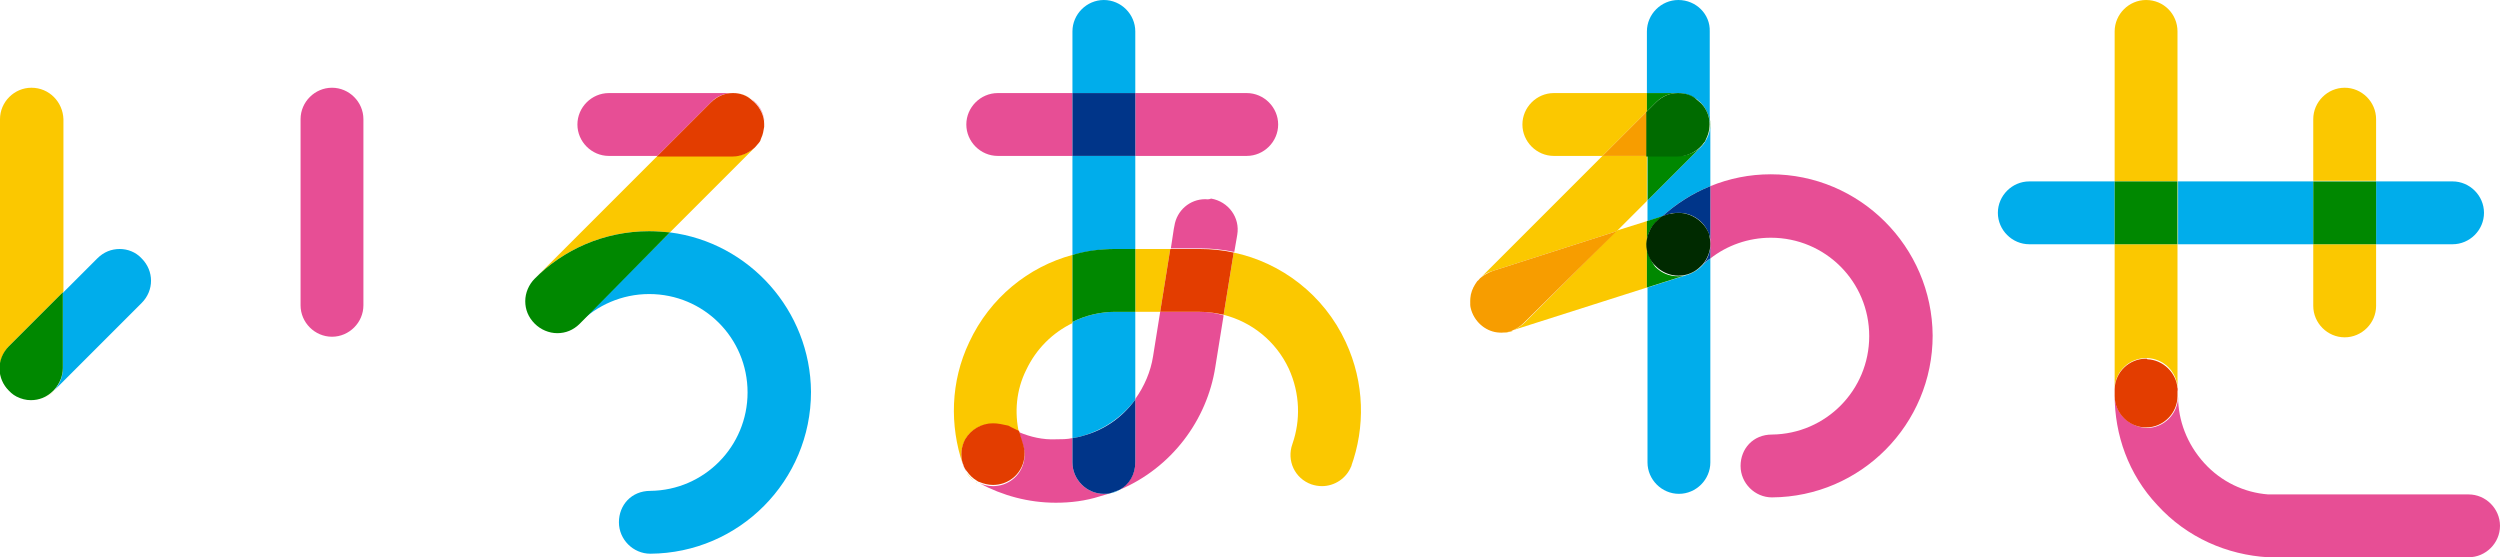
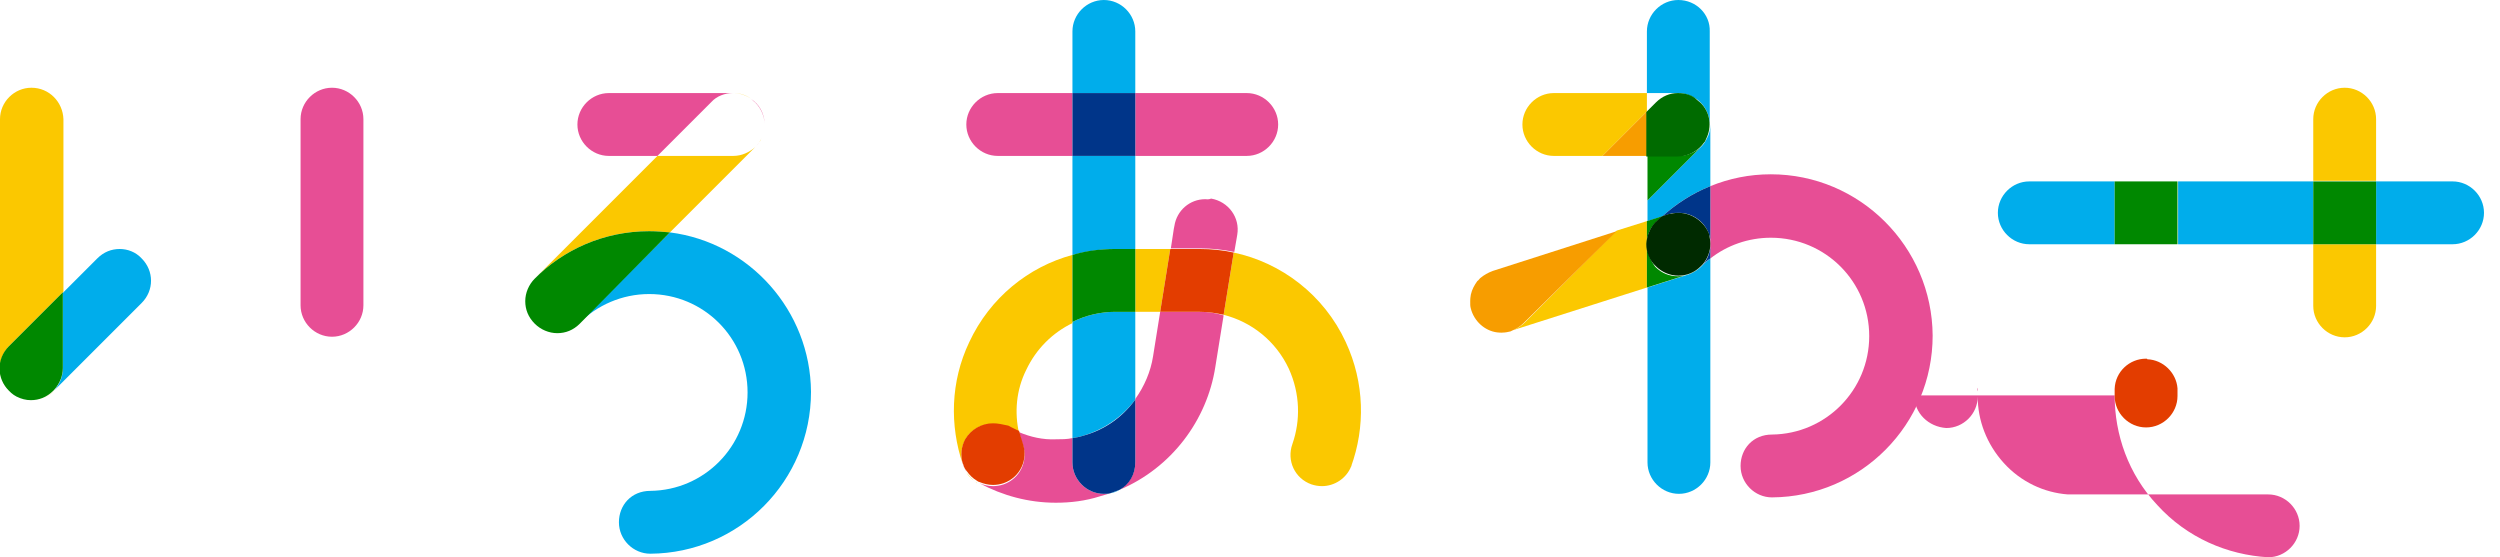
<svg xmlns="http://www.w3.org/2000/svg" id="logo-iroawase" viewBox="0 0 421.7 94">
  <style>.st0{fill:#fbc800}.st1{fill:#00adeb}.st2{fill:#080}.st3{fill:#e74e95}.st4{fill:#e33d00}.st5{fill:#f79d00}.st7{fill:#003589}</style>
-   <path class="st0" d="M367.3 41.2h-10.6V65.5c.1-2.9 2.5-5.1 5.3-5.1h.2c2.7.1 4.9 2.2 5.1 4.9V41.2M362 0c-2.9 0-5.3 2.4-5.3 5.3v25.3h10.6V5.3c0-2.9-2.3-5.3-5.3-5.3" />
  <path class="st1" d="M356.7 30.6h-14.4c-2.9 0-5.3 2.4-5.3 5.3s2.4 5.3 5.3 5.3h14.4V30.6m33.5 0h-22.8v10.6h22.8V30.6m23.5 0h-12.9v10.6h12.9c2.9 0 5.3-2.4 5.3-5.3s-2.4-5.3-5.3-5.3" />
  <path class="st2" d="M367.3 30.6h-10.6v10.6h10.6V30.6" />
-   <path class="st3" d="M356.7 66.7c0 6.6 2.3 13.3 7.2 18.5 5 5.5 11.8 8.4 18.7 8.8h33.8c2.9 0 5.3-2.4 5.3-5.3s-2.4-5.3-5.3-5.3h-33.8c-4-.3-7.9-2.1-10.8-5.3-2.9-3.2-4.4-7.2-4.4-11.2 0 2.9-2.4 5.3-5.3 5.3-3-.2-5.4-2.5-5.4-5.5m10.6-1.3V66c.1-.2.1-.4 0-.6" />
+   <path class="st3" d="M356.7 66.7c0 6.6 2.3 13.3 7.2 18.5 5 5.5 11.8 8.4 18.7 8.8c2.9 0 5.3-2.4 5.3-5.3s-2.4-5.3-5.3-5.3h-33.8c-4-.3-7.9-2.1-10.8-5.3-2.9-3.2-4.4-7.2-4.4-11.2 0 2.9-2.4 5.3-5.3 5.3-3-.2-5.4-2.5-5.4-5.5m10.6-1.3V66c.1-.2.1-.4 0-.6" />
  <path class="st4" d="M362 60.5c-2.8 0-5.2 2.2-5.3 5.1v-.2V66.8c0 2.9 2.4 5.3 5.3 5.3s5.3-2.4 5.3-5.3v-1.3c-.2-2.6-2.4-4.8-5.1-4.9 0-.1-.1-.1-.2-.1" />
  <path class="st0" d="M400.8 41.2h-10.6v10.4c0 2.9 2.4 5.3 5.3 5.3s5.3-2.4 5.3-5.3V41.2m-5.3-26.4c-2.9 0-5.3 2.4-5.3 5.3v10.4h10.6V20.1c0-2.9-2.4-5.3-5.3-5.3" />
  <path class="st2" d="M400.8 30.6h-10.6v10.6h10.6V30.6" />
  <path class="st0" d="M9.2 65.9C8 67 6.7 67.5 5.3 67.5c-.8 0-1.7-.2-2.4-.6.7.4 1.6.6 2.4.6 1.5 0 2.9-.6 3.9-1.6M5.3 14.8c-2.9 0-5.3 2.4-5.3 5.3v42c0 1.9.9 3.5 2.4 4.4-.3-.2-.6-.4-.8-.7-2.1-2.1-2.1-5.4 0-7.5l9.1-9.1V20.1c-.1-2.9-2.4-5.3-5.4-5.3" />
  <path class="st3" d="M56 14.8c-2.9 0-5.3 2.4-5.3 5.3v31.4c0 2.9 2.4 5.3 5.3 5.3s5.3-2.4 5.3-5.3V20.1c0-2.9-2.4-5.3-5.3-5.3" />
  <path class="st1" d="M2.4 66.6c.2.1.3.2.5.3-.2-.1-.4-.2-.5-.3M20.2 42c-1.4 0-2.7.5-3.8 1.6l-5.8 5.8v12.8c0 1.4-.6 2.7-1.5 3.7l14.8-14.8c2.1-2.1 2.1-5.4 0-7.5-1-1.1-2.4-1.6-3.7-1.6" />
  <path class="st2" d="M10.6 49.3l-9.1 9.1c-2.1 2.1-2.1 5.4 0 7.5.3.3.5.5.8.7.2.1.3.2.5.3.8.4 1.6.6 2.4.6 1.4 0 2.7-.5 3.8-1.6l.1-.1c.9-1 1.5-2.3 1.5-3.7V49.3" />
  <path class="st0" d="M127.4 24.8c-1 .9-2.3 1.5-3.7 1.5h-12.8L90.2 47l-.1.1c4.9-5 11.8-8.1 19.4-8.1 1.2 0 2.4.1 3.5.2l14.4-14.4m1.1-1.6c-.1.3-.3.5-.4.8.1-.2.3-.5.4-.8m.5-2.4v0m-5.3-5.1h-.1.1c1.1 0 2.2.4 3.1 1-1-.7-2-1-3.1-1" />
  <path class="st3" d="M128.1 24c-.2.3-.4.5-.6.7l-.1.1c.2-.2.5-.5.7-.8m.9-2.7c0 .7-.2 1.3-.5 1.9.3-.6.5-1.2.5-1.9m-2.3-4.6c.2.2.5.4.7.6 1 1 1.5 2.3 1.6 3.6-.1-1.8-.9-3.3-2.3-4.2m-3.1-1h-20.9c-2.9 0-5.3 2.4-5.3 5.3s2.4 5.3 5.3 5.3h8.2l9.1-9.1c.9-1 2.3-1.5 3.6-1.5" />
-   <path class="st4" d="M123.7 15.7h-.1c-1.3 0-2.6.5-3.7 1.6l-9.1 9.1h12.8c1.4 0 2.7-.6 3.7-1.5l.1-.1c.2-.2.4-.5.6-.7.2-.2.3-.5.4-.8.3-.6.4-1.3.5-1.9v-.3-.2c0-1.3-.6-2.6-1.6-3.6-.2-.2-.5-.4-.7-.6-.7-.6-1.8-1-2.9-1" />
  <path class="st1" d="M113 39.2L97.7 54.5c3-3 7.2-4.9 11.8-4.9 9.2 0 16.6 7.4 16.6 16.6 0 9.1-7.3 16.5-16.4 16.6-3.2 0-5.3 2.4-5.3 5.3s2.4 5.3 5.3 5.3c15-.1 27.1-12.3 27.1-27.3-.1-13.7-10.4-25.2-23.8-26.9" />
  <path class="st2" d="M109.5 39c-7.6 0-14.5 3.1-19.4 8.1l.1-.1c-1 1-1.6 2.4-1.6 3.8s.5 2.7 1.6 3.8c1 1 2.4 1.6 3.8 1.6s2.7-.5 3.8-1.6L113 39.2c-1.1-.1-2.3-.2-3.5-.2" />
  <path class="st1" d="M288.5 43.6c-.5.4-.9.7-1.3 1.1-.6.7-1.5 1.3-2.4 1.6l-6.9 2.2V78c0 2.9 2.4 5.3 5.3 5.3s5.3-2.4 5.3-5.3V43.6m0-22.6c0 .9-.2 1.7-.6 2.4-.1.2-.3.5-.4.7-.2.3-.4.5-.6.7l-9 9v3.5l2.5-.8c2.4-2.2 5.1-3.9 8.1-5.1V21m-5.4-21c-2.9 0-5.3 2.4-5.3 5.3v10.4h5.3c1.1 0 2.2.4 3.2 1.1 1.3 1 2.1 2.5 2.1 4.3V5.3c.1-2.9-2.3-5.3-5.3-5.3" />
-   <path class="st0" d="M255.2 55.8l-.2.1c-.4.1-.9.2-1.3.2l1.5-.3m-7.1-4.5c.1 1.2.6 2.3 1.5 3.2.9.9 2.1 1.4 3.4 1.5-2.1-.2-4-1.6-4.7-3.7 0-.3-.1-.6-.2-1m1.2-3.9c-.6.7-.9 1.4-1.1 2.3.2-.9.6-1.7 1.1-2.3m28.5-21.1h-7.5l-20.6 20.6c.6-.6 1.3-1 2.1-1.2l20.9-6.7 5.1-5.1v-7.6" />
  <path class="st2" d="M286.9 24.8c-1 .9-2.3 1.5-3.7 1.5h-5.3v7.5l9-9m1-1.4c-.1.2-.3.5-.4.7.1-.2.3-.5.4-.7m-4.8-7.7h-.1.1c1.2 0 2.3.4 3.2 1.1-.9-.8-2-1.1-3.2-1.1" />
  <path class="st0" d="M253 56H253.6h-.2c-.1.1-.2 0-.4 0m-4.8-6.4c-.1.6-.2 1.1-.1 1.7 0-.5 0-1.1.1-1.7m1.5-2.7c-.1.1-.3.3-.4.5.1-.2.2-.3.4-.5m28.1-9.6l-5.1 1.6-15.5 15.5c-.6.6-1.3 1-2 1.3l22.6-7.2v-7.3-3.9" />
  <path class="st2" d="M277.8 41.2v7.3l6.9-2.2c1-.3 1.8-.9 2.4-1.6l-.3.3c-1 1-2.4 1.6-3.8 1.6s-2.7-.5-3.8-1.6c-.8-1.1-1.4-2.4-1.4-3.8m2.5-4.7l-2.5.8v3.8c0-1.3.5-2.7 1.6-3.7l-.1.1c.3-.3.7-.6 1-1" />
  <path class="st5" d="M272.7 39l-20.9 6.7c-.8.3-1.5.7-2.1 1.2l-.1.1c-.1.1-.2.3-.4.4-.5.7-.9 1.4-1.1 2.3-.1.6-.1 1.1-.1 1.7 0 .3.1.7.2 1 .7 2.1 2.6 3.6 4.7 3.7H253.5c.4 0 .9-.1 1.3-.2l.2-.1c.7-.3 1.4-.7 2-1.3L272.7 39" />
  <path class="st0" d="M277.8 15.7h-15.7c-2.9 0-5.3 2.4-5.3 5.3s2.4 5.3 5.3 5.3h8.2l7.5-7.5v-3.1" />
-   <path class="st2" d="M287.5 24.1c-.2.2-.4.5-.6.7l-.1.1c.3-.3.5-.5.7-.8M286.3 16.8c.2.1.4.3.6.5 1.7 1.7 2 4.2 1 6.1.4-.7.6-1.5.6-2.4 0-1.7-.9-3.3-2.2-4.2m-3.3-1.1h-5.2v3.1l1.6-1.6c1-1 2.3-1.5 3.6-1.5" />
  <path class="st5" d="M277.8 18.8l-7.5 7.5h7.5v-7.5" />
  <path d="M283.1 15.7h-.1c-1.3 0-2.6.5-3.7 1.6l-1.6 1.6v7.5h5.3c1.4 0 2.7-.6 3.7-1.5l.1-.1c.2-.2.4-.4.6-.7.2-.2.3-.4.4-.7 1-2 .7-4.5-1-6.1-.2-.2-.4-.3-.6-.5-.7-.7-1.9-1.1-3.1-1.1" fill="#006b00" />
  <path class="st3" d="M298.7 29.4c-3.6 0-7 .7-10.2 2v12.2c2.8-2.2 6.4-3.5 10.2-3.5 9.2 0 16.6 7.4 16.6 16.6 0 9.1-7.3 16.5-16.4 16.6-3.2 0-5.3 2.4-5.3 5.3s2.4 5.3 5.3 5.3c15-.1 27.1-12.3 27.1-27.3-.1-15-12.3-27.2-27.3-27.2" />
  <path class="st7" d="M288.5 41.3c0 1.3-.5 2.5-1.3 3.4.4-.4.8-.8 1.3-1.1v-2.3m0-9.9c-3 1.2-5.8 3-8.1 5.1l1.2-.4c.5-.2 1.1-.2 1.6-.2 2.3 0 4.4 1.5 5.1 3.7.2.5.2 1 .2 1.6v-9.8" />
  <path class="st4" d="M277.8 41.1v.1-.1" />
  <path d="M283.1 35.9c-.5 0-1.1.1-1.6.2l-1.2.4c-.4.3-.7.7-1.1 1l.1-.1c-1 1-1.5 2.4-1.6 3.7v.1c0 1.3.5 2.7 1.6 3.7 1 1 2.4 1.6 3.8 1.6s2.7-.5 3.8-1.6l.3-.3c.8-.9 1.3-2.2 1.3-3.4v-.1c0-.5-.1-1-.2-1.6-.8-2.1-2.9-3.6-5.2-3.6" fill="#002a00" />
  <path class="st1" d="M188.9 82.6c-.5.2-1.1.4-1.6.6.6-.1 1.1-.3 1.6-.6m2.6-30h-3.4c-2.5 0-5 .6-7.2 1.7v19.6c.6-.1 1.2-.2 1.8-.4 3.7-1.1 6.7-3.3 8.8-6.1V52.6m0-26.3h-10.6V43c2.3-.6 4.8-1 7.2-1h3.4V26.3M186.2 0c-2.9 0-5.3 2.4-5.3 5.3v10.4h10.6V5.3c0-2.9-2.4-5.3-5.3-5.3" />
  <path class="st3" d="M180.9 15.7h-12.6c-2.9 0-5.3 2.4-5.3 5.3s2.4 5.3 5.3 5.3h12.6V15.7m29.4 0h-18.8v10.6h18.8c2.9 0 5.3-2.4 5.3-5.3s-2.4-5.3-5.3-5.3" />
  <path class="st7" d="M191.5 15.7h-10.6v10.6h10.6V15.7" />
  <path class="st3" d="M162.4 78.3c.2.5.4 1 .7 1.4-.2-.3-.4-.7-.6-1.1l.1.2c-.1-.2-.2-.4-.2-.5m9.5-5.4c.2.7.3 1.3.6 2 1 2.8-.4 5.8-3.2 6.8-.6.2-1.2.3-1.8.3-.8 0-1.6-.2-2.3-.5 3.9 2.1 8.3 3.3 12.9 3.3 2.5 0 5-.3 7.5-1.1.6-.2 1.1-.3 1.7-.5-.4.1-.7.1-1.1.1-2.9 0-5.3-2.4-5.3-5.3v-4.1c-.9.2-1.9.2-2.8.2-2.2.1-4.3-.4-6.2-1.2m30.5-20.3h-6.7l-1.2 7.5c-.4 2.6-1.5 5.1-3 7.2V78c0 1.9-1 3.6-2.6 4.6 8.7-3.7 14.7-11.7 16.1-20.7l1.4-8.7c-1.3-.4-2.6-.6-4-.6m.9-19c-2.6 0-4.8 1.9-5.2 4.5l-.1.5-.5 3.3h5c1.9 0 3.8.2 5.7.6l.4-2.3.1-.6c.5-2.9-1.5-5.6-4.4-6.1-.5.2-.7.1-1 .1" />
  <path class="st7" d="M191.5 67.4c-2.1 2.9-5.1 5.1-8.8 6.1-.6.2-1.2.3-1.8.4V78c0 2.9 2.4 5.3 5.3 5.3.4 0 .8 0 1.1-.1.5-.2 1.1-.4 1.6-.6 1.6-.9 2.6-2.6 2.6-4.6V67.4" />
  <path class="st0" d="M163 79.7c.5.8 1.3 1.5 2.1 1.9-.2-.1-.3-.2-.4-.2l.1.1c-.1 0-.1-.1-.1-.1-.7-.5-1.2-1.1-1.7-1.7m65-1.2l-.1.2c.1-.1.1-.1.1-.2M180.9 43c-7.4 2-13.9 7.2-17.4 14.7-3.2 6.7-3.3 14.1-1.1 20.6-.4-1.3-.3-2.8.4-4.1 1-1.8 2.8-2.7 4.7-2.7.9 0 1.8.2 2.6.7l1.8.9c-.8-3.5-.5-7.3 1.2-10.7 1.7-3.6 4.5-6.3 7.8-7.9V43m27.2-.4l-1.7 10.5c4.7 1.2 8.8 4.4 11 9.1 1.9 4.2 2 8.7.6 12.7-1 2.8.4 5.8 3.2 6.8.6.2 1.2.3 1.8.3 2.1 0 4.1-1.3 4.9-3.3 2.4-6.6 2.3-14.1-.9-21-3.7-8-10.9-13.4-18.9-15.1m-10.7-.6h-5.9v10.6h4.2l1.7-10.6" />
  <path class="st2" d="M191.5 42h-3.4c-2.5 0-4.9.3-7.2 1v11.3c2.2-1.1 4.7-1.7 7.2-1.7h3.4V42" />
  <path class="st4" d="M164.7 81.3l.1.1-.1-.1m2.8-9.9c-1.9 0-3.7 1-4.7 2.7-.7 1.3-.8 2.8-.4 4.1.1.1.1.3.2.4l-.1-.2c.1.4.3.8.6 1.1.4.6 1 1.2 1.7 1.6.1.1.3.2.4.2.7.3 1.5.5 2.3.5.6 0 1.2-.1 1.8-.3 2.8-1 4.2-4 3.2-6.8-.2-.6-.4-1.3-.6-2-.6-.3-1.3-.6-1.8-.9-.9-.2-1.8-.4-2.6-.4M202.4 42h-5l-1.7 10.6h6.7c1.4 0 2.7.2 4 .5l1.7-10.5c-1.9-.4-3.8-.6-5.7-.6" />
</svg>